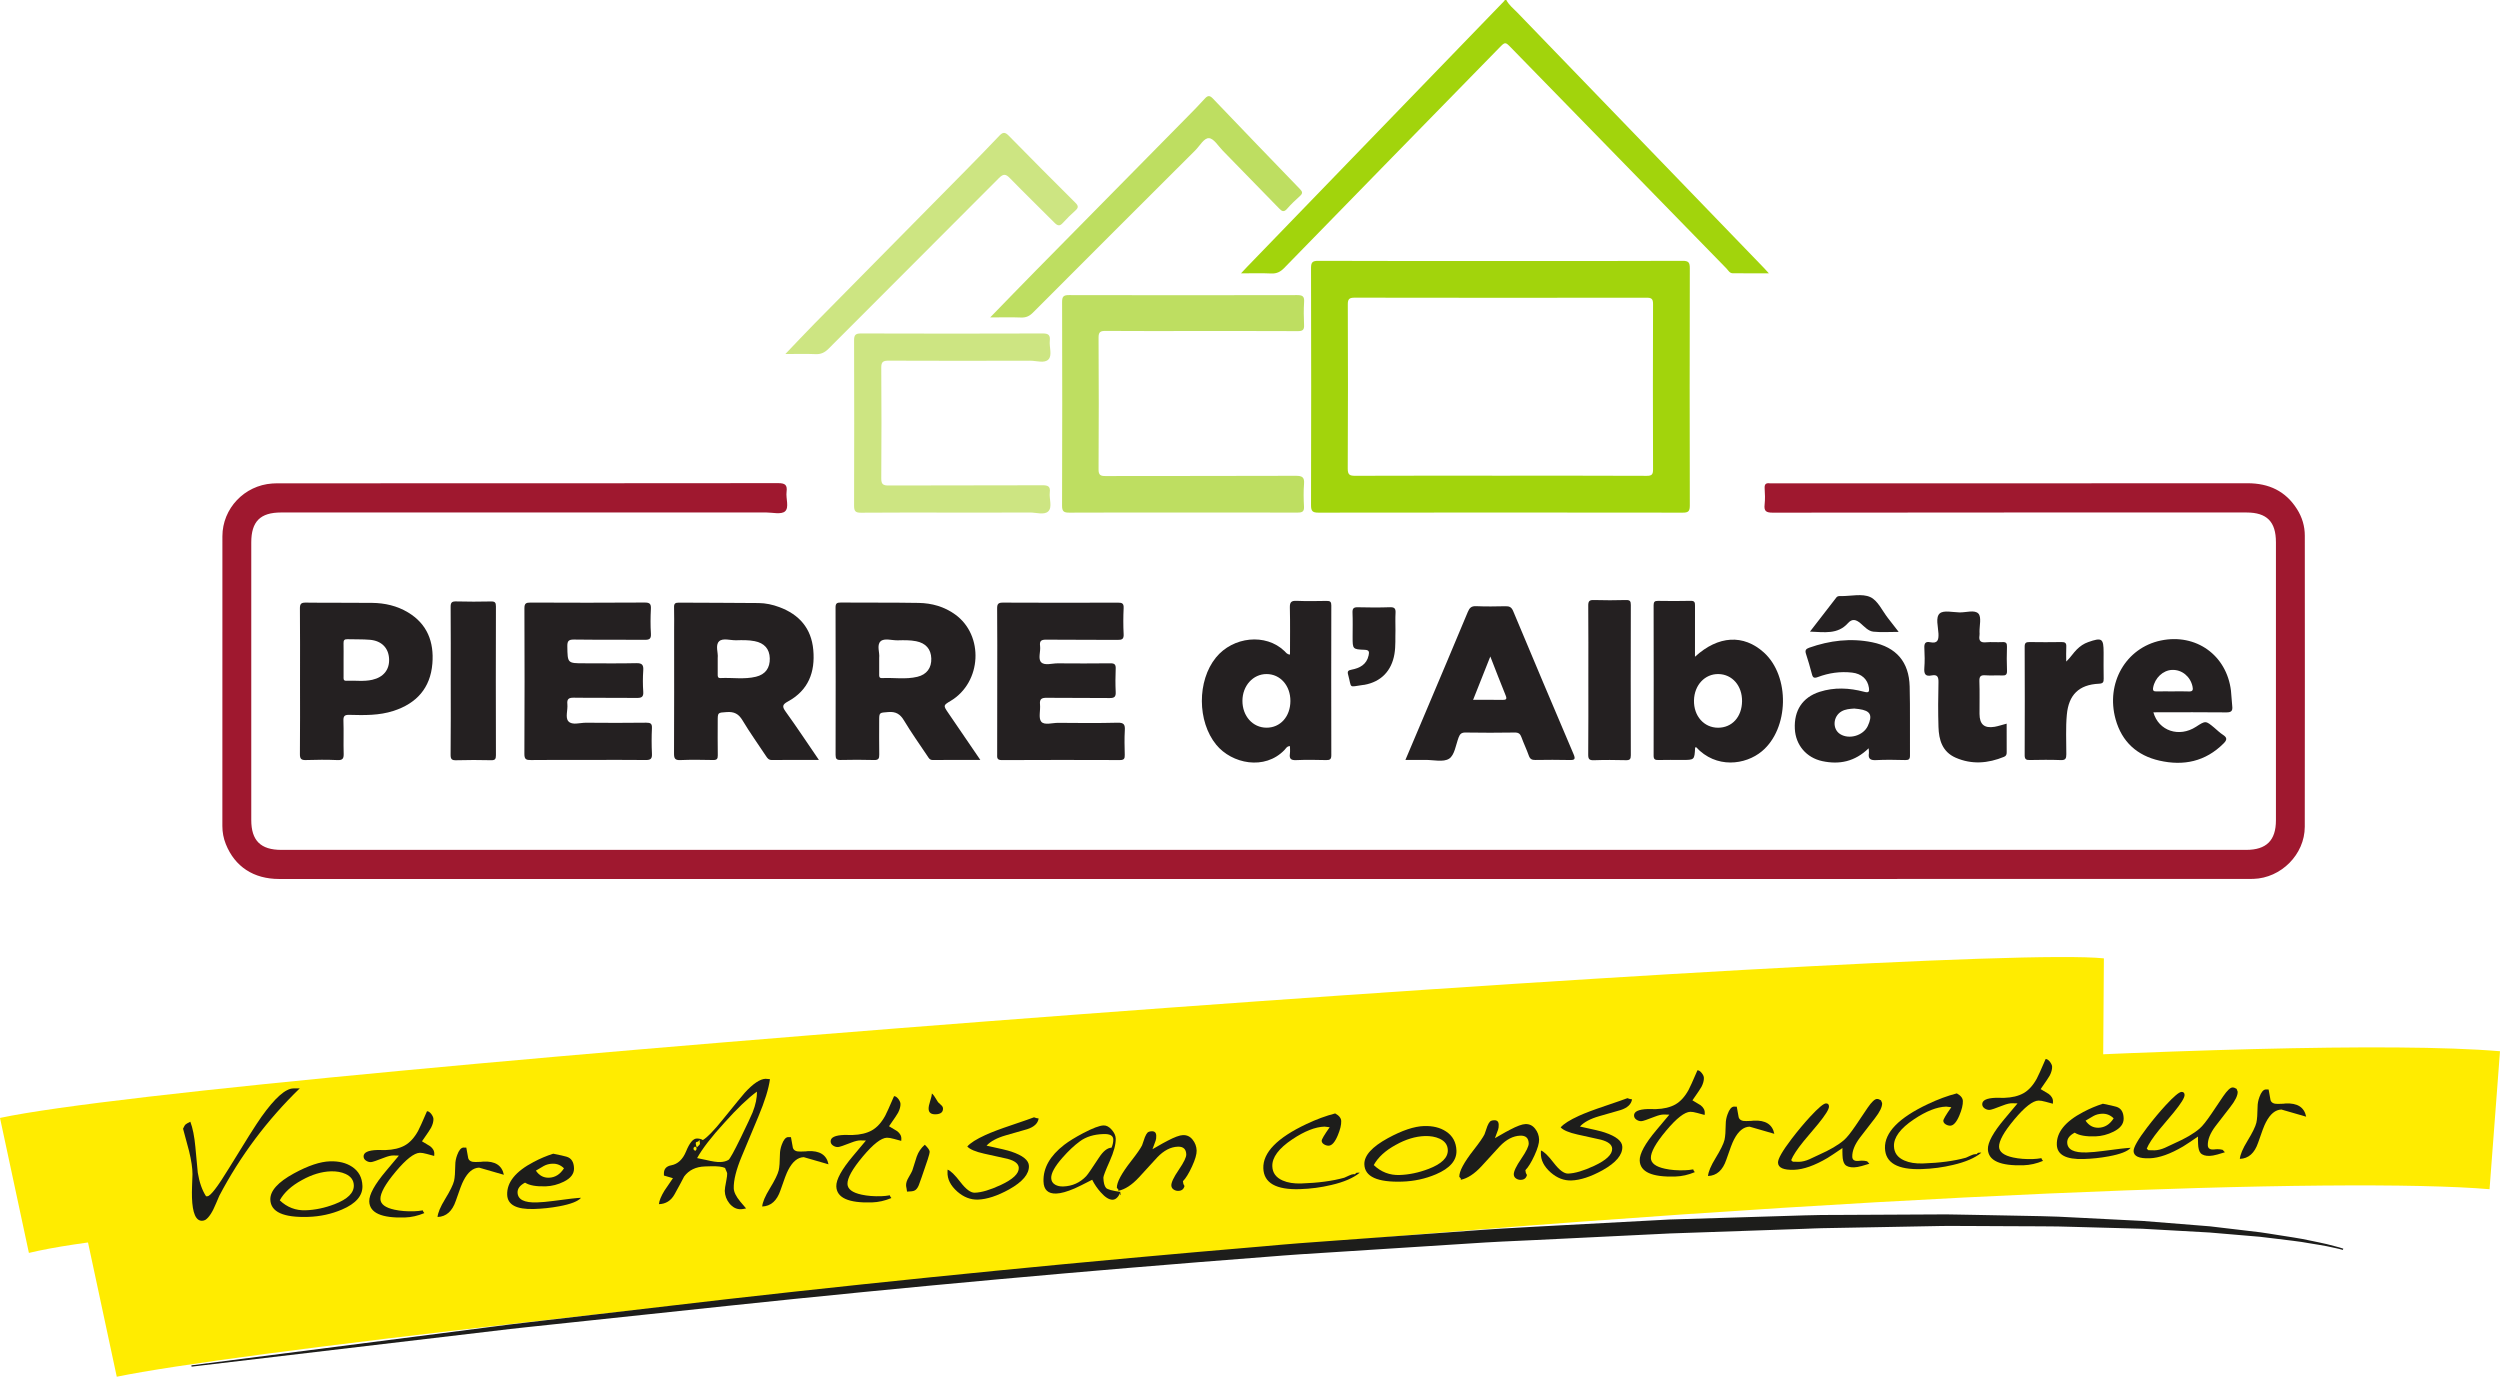
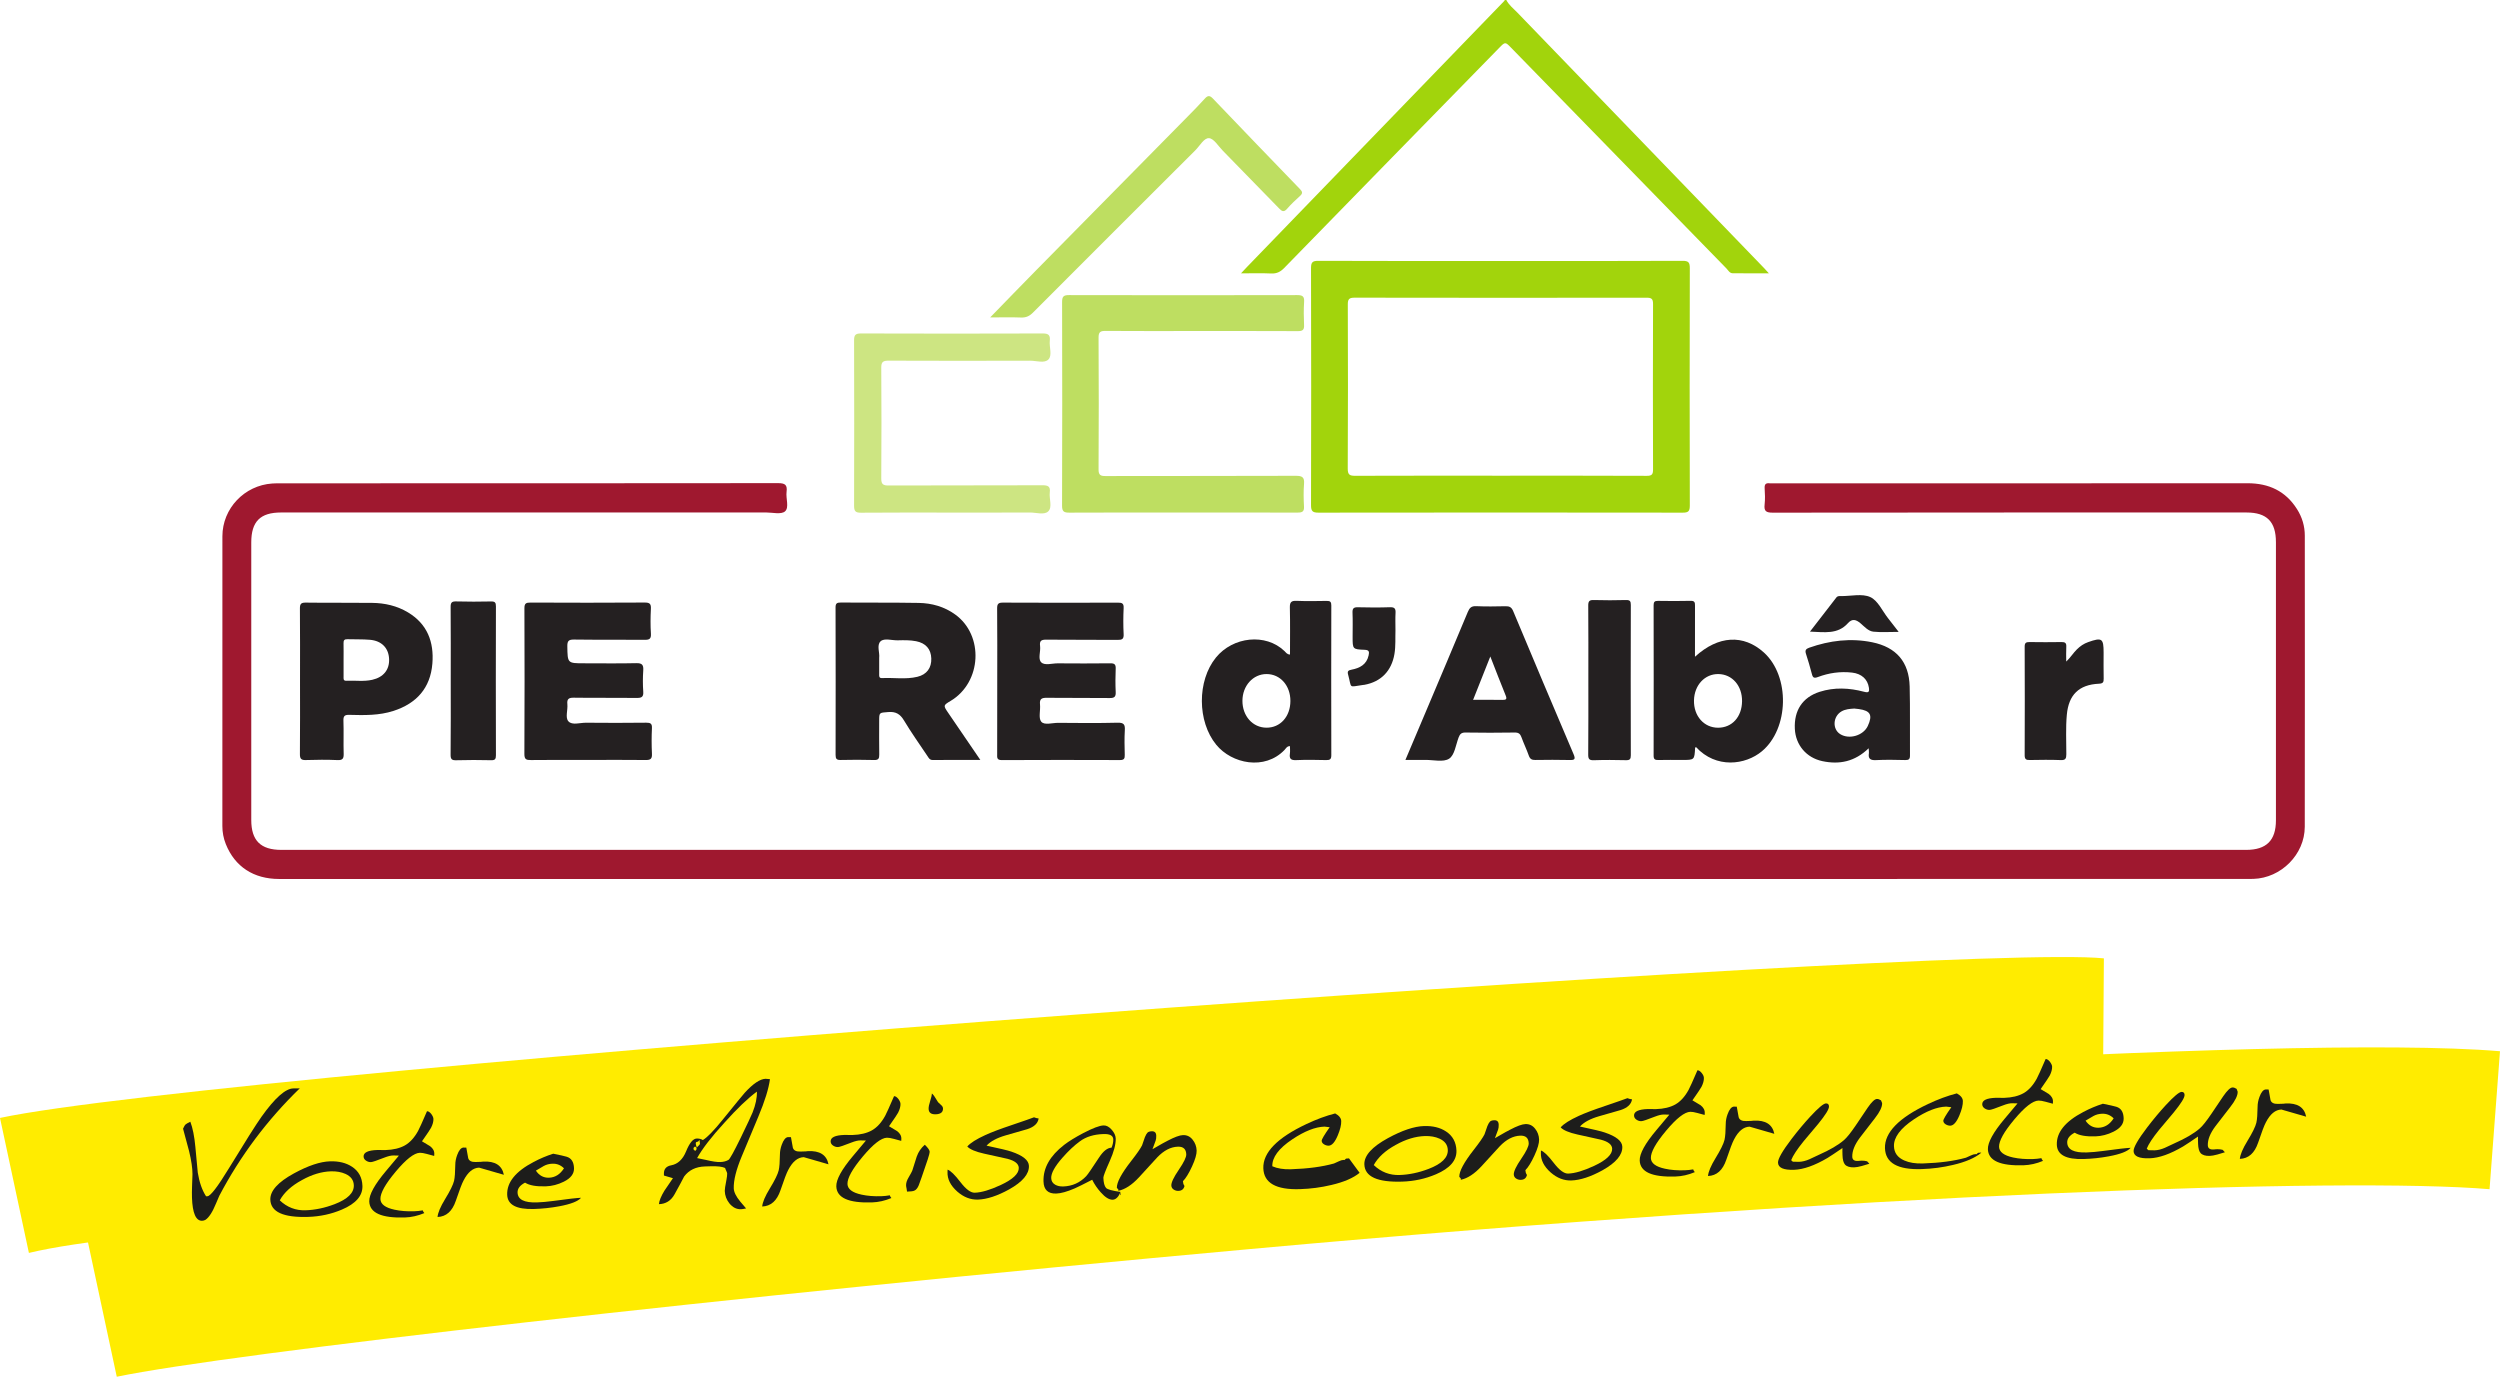
<svg xmlns="http://www.w3.org/2000/svg" version="1.1" x="0px" y="0px" viewBox="0 0 736.96 405.84" style="overflow:visible;enable-background:new 0 0 736.96 405.84;" xml:space="preserve">
  <style type="text/css">
  .st0{fill:#A2D40C;}
  .st1{fill:#9F182F;}
  .st2{fill:#BEDE61;}
  .st3{fill:#242021;}
  .st4{fill:#CDE582;}
  .st5{fill:#FFEC00;}
  .st6{fill:#1D1D1B;}
</style>
  <defs>
</defs>
  <g>
    <path class="st0" d="M444.04,0c0.77,1.52,2.13,2.54,3.27,3.73c24.24,25.13,48.5,50.24,72.76,75.35c0.36,0.38,0.71,0.77,1.36,1.49     c-3.8,0-7.24,0.02-10.68-0.02c-0.9-0.01-1.3-0.88-1.85-1.44c-21.16-21.67-42.3-43.35-63.44-65.03c-1.75-1.79-1.75-1.79-3.56,0.07     c-21.12,21.61-42.25,43.21-63.34,64.85c-1.12,1.15-2.21,1.69-3.83,1.62c-2.81-0.13-5.62-0.04-8.9-0.04     c0.77-0.82,1.28-1.38,1.81-1.93c25.25-26.11,50.51-52.22,75.76-78.33c0.09-0.09,0.15-0.22,0.22-0.32C443.77,0,443.9,0,444.04,0z" />
    <path class="st1" d="M372.28,259.11c-96.66,0-193.32,0-289.98,0c-7.54,0-13.07-3.62-15.74-10.3c-0.68-1.7-1.01-3.47-1.01-5.3     c0-28.48-0.02-56.95,0.01-85.43c0.01-8.21,6.5-15,14.69-15.55c0.87-0.06,1.75-0.06,2.62-0.06c48.83,0,97.67,0.01,146.5-0.05     c2.07,0,2.76,0.52,2.5,2.55c-0.26,1.98,0.84,4.65-0.47,5.78c-1.13,0.98-3.71,0.31-5.65,0.31c-47.63,0.01-95.25,0-142.88,0.01     c-6.16,0-8.8,2.66-8.8,8.84c0,27.27,0,54.54,0,81.8c0,6.08,2.76,8.82,8.88,8.82c193.05,0,386.11,0,579.16,0     c5.99,0,8.79-2.78,8.8-8.7c0-27.33,0-54.67,0-82c0-6.06-2.68-8.76-8.68-8.76c-46.55,0-93.1-0.01-139.65,0.05     c-1.93,0-2.63-0.42-2.4-2.39c0.18-1.59,0.11-3.22,0.01-4.83c-0.07-1.18,0.39-1.58,1.5-1.43c0.26,0.04,0.54,0,0.81,0     c46.68,0,93.37,0.02,140.05-0.02c6.26,0,11.21,2.29,14.58,7.64c1.5,2.37,2.29,4.99,2.29,7.81c0.01,28.61,0.04,57.22-0.01,85.83     c-0.02,8.15-6.98,15.1-15.14,15.35c-1.07,0.03-2.15,0.02-3.22,0.02C564.8,259.11,468.54,259.11,372.28,259.11z" />
    <path class="st0" d="M442.37,76.94c17.86,0,35.72,0.03,53.58-0.05c1.81-0.01,2.19,0.47,2.18,2.22c-0.06,23.3-0.06,46.59,0,69.89     c0,1.64-0.37,2.13-2.08,2.12c-35.79-0.05-71.58-0.05-107.37,0c-1.8,0-2.21-0.46-2.21-2.23c0.06-23.3,0.06-46.59,0-69.89     c0-1.68,0.44-2.11,2.11-2.11C406.52,76.96,424.44,76.94,442.37,76.94z M442.29,140.23c14.37,0,28.75-0.03,43.12,0.04     c1.53,0.01,1.89-0.41,1.88-1.91c-0.05-16.25-0.06-32.5,0-48.75c0.01-1.58-0.51-1.85-1.95-1.85c-28.68,0.04-57.36,0.04-86.04-0.01     c-1.61,0-2,0.45-1.99,2.02c0.06,16.12,0.07,32.23-0.02,48.35c-0.01,1.89,0.61,2.15,2.27,2.14     C413.81,140.2,428.05,140.23,442.29,140.23z" />
    <path class="st2" d="M348.73,151.09c-11.15,0-22.3-0.03-33.45,0.03c-1.58,0.01-2.21-0.26-2.2-2.05     c0.07-20.02,0.06-40.03,0.01-60.05c0-1.57,0.4-2.04,2.01-2.03c22.44,0.05,44.87,0.05,67.31,0c1.57,0,2.12,0.38,2.02,2     c-0.14,2.27-0.12,4.57-0.01,6.85c0.07,1.46-0.49,1.78-1.85,1.77c-10.41-0.05-20.82-0.03-31.24-0.03c-8.46,0-16.93,0.03-25.39-0.03     c-1.48-0.01-2.11,0.24-2.1,1.95c0.08,12.96,0.08,25.93,0,38.89c-0.01,1.71,0.64,1.95,2.1,1.94c18.67-0.04,37.35,0,56.02-0.07     c1.91-0.01,2.62,0.41,2.45,2.41c-0.18,2.2-0.13,4.43-0.01,6.64c0.08,1.45-0.45,1.79-1.83,1.79     C371.3,151.07,360.02,151.09,348.73,151.09z" />
-     <path class="st3" d="M241.4,224.02c-4.89,0-9.38-0.03-13.86,0.02c-0.91,0.01-1.28-0.47-1.7-1.11c-2.32-3.53-4.8-6.96-6.96-10.58     c-1.15-1.93-2.48-2.6-4.66-2.44c-2.64,0.19-2.65,0.05-2.65,2.69c0,3.36-0.04,6.72,0.02,10.07c0.02,1.05-0.3,1.39-1.37,1.37     c-3.22-0.06-6.45-0.12-9.67,0.02c-1.58,0.07-1.86-0.49-1.86-1.93c0.06-12.02,0.03-24.04,0.03-36.06c0-2.35,0.05-4.7-0.02-7.05     c-0.03-1.05,0.31-1.38,1.37-1.37c7.86,0.06,15.72,0.03,23.57,0.12c2.08,0.02,4.14,0.47,6.09,1.2c5.85,2.18,9.43,6.21,10.01,12.6     c0.6,6.6-1.46,11.94-7.48,15.22c-1.64,0.89-1.75,1.49-0.67,2.98C234.88,214.33,237.99,219.03,241.4,224.02z M211.57,193.94     c0,1.79,0,3.26,0,4.74c0,0.62-0.08,1.25,0.87,1.2c3.47-0.17,6.98,0.45,10.41-0.39c2.79-0.68,4.14-2.59,4.07-5.42     c-0.07-2.78-1.61-4.52-4.48-5.07c-1.79-0.35-3.6-0.31-5.41-0.26c-1.73,0.05-3.97-0.74-5.05,0.31     C210.78,190.2,211.77,192.48,211.57,193.94z" />
    <path class="st3" d="M288.99,224.02c-4.92,0-9.47-0.03-14.01,0.02c-0.97,0.01-1.23-0.65-1.63-1.24c-2.31-3.46-4.73-6.85-6.86-10.41     c-1.13-1.89-2.41-2.67-4.63-2.49c-2.68,0.22-2.69,0.05-2.69,2.65c0,3.29-0.04,6.58,0.02,9.87c0.02,1.17-0.22,1.66-1.53,1.62     c-3.29-0.1-6.58-0.08-9.87-0.01c-1.17,0.03-1.47-0.36-1.47-1.48c0.03-14.5,0.03-29-0.01-43.51c0-1.21,0.44-1.42,1.52-1.42     c7.65,0.06,15.31-0.02,22.96,0.11c3.88,0.06,7.57,1.09,10.77,3.4c8.55,6.16,7.84,19.98-1.29,25.46c-2.25,1.35-2.25,1.35-0.73,3.58     C282.62,214.69,285.68,219.17,288.99,224.02z M259.17,193.92c0,1.79,0,3.26,0,4.74c0,0.6-0.12,1.27,0.85,1.23     c3.47-0.17,6.98,0.45,10.41-0.38c2.78-0.67,4.19-2.64,4.1-5.4c-0.09-2.78-1.62-4.52-4.48-5.09c-1.79-0.35-3.6-0.31-5.41-0.26     c-1.73,0.04-3.97-0.73-5.06,0.29C258.37,190.17,259.38,192.46,259.17,193.92z" />
    <path class="st3" d="M173.24,224.02c-5.57,0-11.15-0.04-16.72,0.03c-1.4,0.02-1.95-0.19-1.94-1.81c0.07-14.3,0.07-28.6,0.01-42.9     c-0.01-1.49,0.48-1.71,1.81-1.71c11.21,0.05,22.43,0.07,33.64-0.01c1.57-0.01,1.91,0.46,1.83,1.91c-0.12,2.41-0.15,4.84,0.01,7.25     c0.1,1.59-0.48,1.85-1.92,1.83c-6.92-0.07-13.83,0.02-20.75-0.08c-1.63-0.02-1.99,0.46-1.97,2.01c0.08,4.99,0.02,4.99,5.01,4.99     c5.1,0,10.21,0.08,15.31-0.04c1.74-0.04,2.17,0.53,2.06,2.15c-0.14,2.07-0.15,4.17,0,6.24c0.11,1.59-0.49,1.88-1.94,1.86     c-6.18-0.07-12.36,0.02-18.53-0.07c-1.51-0.02-2.06,0.39-1.9,1.91c0.18,1.72-0.7,3.97,0.32,5.07c1.12,1.21,3.42,0.38,5.19,0.4     c5.91,0.06,11.82,0.06,17.73-0.01c1.27-0.01,1.76,0.26,1.69,1.63c-0.12,2.48-0.12,4.97,0,7.45c0.07,1.46-0.26,1.95-1.84,1.92     C184.65,223.96,178.94,224.02,173.24,224.02z" />
    <path class="st3" d="M293.97,200.74c0-7.11,0.04-14.23-0.03-21.34c-0.02-1.42,0.37-1.77,1.77-1.76     c11.28,0.06,22.55,0.05,33.83,0.01c1.25-0.01,1.76,0.23,1.69,1.62c-0.12,2.54-0.13,5.1,0,7.65c0.08,1.5-0.48,1.72-1.82,1.71     c-6.98-0.07-13.96,0.01-20.94-0.07c-1.47-0.02-2.08,0.3-1.87,1.85c0.22,1.64-0.7,3.81,0.35,4.84c1.04,1.01,3.19,0.28,4.85,0.29     c5.17,0.04,10.34,0.05,15.51-0.01c1.25-0.02,1.63,0.36,1.58,1.59c-0.09,2.28-0.11,4.57,0,6.84c0.07,1.39-0.33,1.83-1.77,1.81     c-6.17-0.08-12.35,0.01-18.53-0.07c-1.53-0.02-2.18,0.32-2.01,1.97c0.18,1.72-0.51,3.98,0.35,5.05c0.92,1.14,3.27,0.35,4.99,0.36     c5.84,0.05,11.68,0.11,17.52-0.04c1.88-0.05,2.24,0.56,2.14,2.24c-0.14,2.41-0.08,4.83-0.02,7.25c0.03,1.08-0.2,1.52-1.41,1.52     c-11.61-0.04-23.23-0.05-34.84,0.01c-1.51,0.01-1.37-0.81-1.36-1.77C293.97,215.11,293.97,207.92,293.97,200.74z" />
    <path class="st4" d="M280.39,151.1c-8.87,0-17.73-0.04-26.6,0.04c-1.61,0.01-2.02-0.46-2.02-2.04c0.05-16.25,0.05-32.51,0-48.76     c-0.01-1.57,0.4-2.04,2.01-2.04c17.87,0.06,35.74,0.06,53.61,0c1.74-0.01,2.24,0.54,2.07,2.17c-0.19,1.86,0.76,4.23-0.37,5.46     c-1.16,1.26-3.56,0.4-5.41,0.4c-13.91,0.04-27.81,0.05-41.72-0.01c-1.61-0.01-2.2,0.33-2.18,2.08c0.08,10.88,0.08,21.76,0,32.64     c-0.01,1.75,0.57,2.08,2.18,2.08c15.11-0.06,30.23-0.01,45.34-0.07c1.61-0.01,2.38,0.33,2.16,2.08c-0.24,1.91,0.82,4.37-0.45,5.61     c-1.17,1.15-3.59,0.33-5.45,0.34C295.85,151.12,288.12,151.1,280.39,151.1z" />
    <path class="st3" d="M88.44,200.75c0-7.11,0.04-14.23-0.03-21.34c-0.01-1.41,0.34-1.79,1.76-1.77c6.51,0.09,13.02,0,19.53,0.08     c3.74,0.04,7.33,0.86,10.57,2.8c5.71,3.43,7.7,8.74,7.19,15.08c-0.58,7.23-4.67,11.76-11.46,13.96c-4.22,1.37-8.6,1.29-12.96,1.17     c-1.36-0.04-1.86,0.25-1.8,1.73c0.12,3.22-0.03,6.44,0.07,9.66c0.04,1.43-0.24,2.02-1.84,1.94c-3.08-0.14-6.18-0.11-9.26-0.01     c-1.39,0.05-1.81-0.33-1.8-1.76C88.48,215.11,88.44,207.93,88.44,200.75z M101.28,194.44c0,1.68,0,3.36,0,5.03     c0,0.59-0.13,1.26,0.84,1.21c2.54-0.13,5.11,0.29,7.63-0.29c3.3-0.75,5.08-2.97,4.95-6.12c-0.13-3.22-2.17-5.37-5.64-5.67     c-2.2-0.19-4.43-0.09-6.64-0.17c-0.89-0.03-1.18,0.31-1.15,1.17C101.31,191.22,101.28,192.83,101.28,194.44z" />
    <path class="st3" d="M380.27,192.95c0-4.64,0.07-9.25-0.04-13.85c-0.04-1.61,0.43-2.05,2-1.98c2.95,0.12,5.91,0.07,8.86,0.02     c1.04-0.02,1.37,0.28,1.36,1.35c-0.03,14.71-0.04,29.42,0,44.13c0,1.18-0.37,1.46-1.49,1.44c-2.95-0.07-5.91-0.12-8.86,0.01     c-1.53,0.07-2.08-0.38-1.86-1.89c0.1-0.71,0.02-1.46,0.02-2.23c-0.87-0.03-1.19,0.68-1.6,1.11c-5.83,6.11-15.55,4.09-20.14-1.53     c-5.6-6.85-5.65-18.84-0.09-25.69c5.02-6.18,14.69-7.25,20.24-1.89C379.07,192.33,379.38,192.92,380.27,192.95z M380.39,206.65     c0.02-4.54-2.98-7.94-7.01-7.95c-4-0.01-7.12,3.44-7.13,7.89c-0.01,4.49,3.03,7.9,7.07,7.92     C377.41,214.54,380.37,211.25,380.39,206.65z" />
    <path class="st3" d="M414.29,224.02c2.07-4.9,4-9.44,5.92-13.99c4.17-9.87,8.35-19.73,12.47-29.62c0.51-1.22,1.05-1.78,2.46-1.72     c2.88,0.13,5.78,0.08,8.66,0.02c1.14-0.03,1.77,0.27,2.25,1.41c5.89,14.08,11.82,28.15,17.81,42.19c0.65,1.53,0.31,1.77-1.19,1.73     c-3.36-0.08-6.72-0.06-10.07-0.01c-1.01,0.02-1.57-0.25-1.93-1.27c-0.64-1.83-1.5-3.58-2.16-5.41c-0.37-1.02-0.84-1.43-2.01-1.41     c-4.83,0.08-9.67,0.08-14.51,0c-1.18-0.02-1.63,0.45-2.01,1.44c-0.83,2.19-1.18,5.23-2.8,6.27c-1.72,1.11-4.67,0.33-7.08,0.36     C418.3,224.04,416.49,224.02,414.29,224.02z M439.32,193.52c-1.77,4.46-3.38,8.52-5.07,12.78c3.05,0,5.84-0.04,8.64,0.02     c1.14,0.02,1.4-0.24,0.94-1.35C442.34,201.33,440.94,197.65,439.32,193.52z" />
    <path class="st3" d="M499.65,193.6c6.88-6.3,14.32-6.67,20.32-1.25c7.75,7.02,7.42,22.44-0.6,29.12     c-4.84,4.03-13.49,5.2-19.42-1.25c-0.09,0.08-0.25,0.15-0.26,0.23c-0.19,3.57-0.19,3.57-3.78,3.57c-2.35,0-4.7-0.04-7.05,0.02     c-1.01,0.03-1.41-0.22-1.4-1.32c0.03-14.78,0.03-29.55,0-44.33c0-0.97,0.32-1.27,1.27-1.26c3.22,0.05,6.45,0.07,9.67-0.01     c1.21-0.03,1.26,0.54,1.26,1.46C499.63,183.48,499.65,188.37,499.65,193.6z M513.53,206.7c0.05-4.54-2.88-7.92-6.94-8     c-4.02-0.08-7.14,3.26-7.23,7.76c-0.1,4.6,2.94,8.06,7.1,8.06C510.59,214.52,513.48,211.33,513.53,206.7z" />
    <path class="st2" d="M291.89,93.57c4.75-4.88,9.08-9.37,13.46-13.81c14.88-15.11,29.79-30.21,44.67-45.32     c1.74-1.77,3.49-3.53,5.15-5.38c0.9-1,1.49-0.94,2.4,0.02c8.53,8.93,17.1,17.82,25.68,26.7c0.72,0.75,0.8,1.23,0.01,1.95     c-1.34,1.22-2.67,2.46-3.86,3.83c-0.98,1.13-1.56,0.69-2.37-0.15c-5.51-5.69-11.04-11.36-16.59-17.01     c-1.31-1.34-2.61-3.56-4.04-3.67c-1.47-0.11-2.72,2.27-4.04,3.58c-15.97,15.93-31.93,31.87-47.86,47.84     c-1.03,1.04-2.05,1.51-3.52,1.45C298.12,93.49,295.25,93.57,291.89,93.57z" />
-     <path class="st4" d="M231.51,104.36c3.12-3.26,5.87-6.2,8.69-9.06c14.89-15.1,29.8-30.18,44.69-45.28c3.25-3.3,6.48-6.61,9.66-9.97     c0.97-1.03,1.63-1.25,2.75-0.11c6.53,6.66,13.12,13.27,19.73,19.85c0.88,0.87,0.92,1.43-0.01,2.26c-1.3,1.16-2.55,2.39-3.72,3.68     c-0.93,1.04-1.58,0.81-2.46-0.08c-4.35-4.38-8.79-8.67-13.1-13.1c-1.24-1.28-1.93-1.4-3.28-0.05c-16.71,16.8-33.5,33.52-50.22,50.3     c-1.14,1.14-2.25,1.67-3.87,1.59C237.59,104.27,234.78,104.36,231.51,104.36z" />
    <path class="st3" d="M550.85,220.58c-4.08,3.96-8.64,4.86-13.66,3.79c-4.73-1.01-7.87-4.78-8.1-9.51c-0.27-5.44,2.26-9.3,7.3-10.92     c4.35-1.39,8.75-1.17,13.1-0.02c1.3,0.34,1.63,0.13,1.43-1.21c-0.37-2.46-2.13-4.12-4.96-4.44c-3.46-0.39-6.84,0.09-10.08,1.31     c-1.13,0.43-1.5,0.2-1.77-0.91c-0.51-2.01-1.12-4-1.75-5.97c-0.31-0.98-0.03-1.41,0.94-1.76c6.07-2.14,12.26-2.9,18.6-1.61     c7.12,1.46,10.85,5.8,11.04,13.03c0.17,6.78,0.03,13.56,0.09,20.34c0.01,1.07-0.33,1.37-1.37,1.35c-2.89-0.07-5.78-0.13-8.66,0.02     c-1.67,0.08-2.35-0.41-2.07-2.09C550.96,221.66,550.89,221.33,550.85,220.58z M546.6,208.87c-1.33,0.09-2.61,0.18-3.74,0.83     c-2.57,1.48-2.77,5.24-0.38,6.72c2.66,1.65,6.81,0.41,8.12-2.42c1.48-3.2,0.8-4.5-2.64-4.98     C547.49,208.96,547.02,208.91,546.6,208.87z" />
-     <path class="st3" d="M634.78,209.98c1.55,5.52,7.61,7.48,12.56,4.27c2.85-1.85,2.85-1.85,5.43,0.3c0.82,0.69,1.59,1.46,2.49,2.04     c1.27,0.82,1.32,1.46,0.21,2.57c-5.35,5.35-11.8,6.68-18.91,5.06c-6.59-1.5-11.05-5.53-12.91-12.16     c-2.98-10.68,3.01-21.09,13.34-23.25c10.34-2.15,19.39,4.31,20.66,14.78c0.18,1.53,0.2,3.07,0.38,4.6     c0.17,1.39-0.32,1.83-1.75,1.81c-6.65-0.08-13.29-0.03-19.94-0.03C635.86,209.98,635.39,209.98,634.78,209.98z M640.4,203.81     c1.61,0,3.22-0.06,4.82,0.02c1.21,0.06,1.31-0.49,1.1-1.46c-0.64-2.96-3.13-5-6.02-4.89c-2.69,0.1-5.08,2.38-5.59,5.22     c-0.18,0.99,0.24,1.14,1.07,1.12C637.31,203.78,638.86,203.81,640.4,203.81z" />
-     <path class="st3" d="M591.53,213.32c0,2.84-0.01,5.6,0.01,8.35c0.01,0.66-0.09,1.15-0.78,1.43c-4.72,1.93-9.48,2.34-14.25,0.26     c-3.95-1.73-4.97-5.24-5.08-9.09c-0.13-4.36-0.11-8.73,0-13.09c0.04-1.62-0.3-2.43-2.04-2.07c-1.86,0.38-2.25-0.49-2.13-2.18     c0.15-1.94,0.12-3.9,0.01-5.84c-0.08-1.36,0.25-2.08,1.72-1.77c2.18,0.45,2.52-0.63,2.44-2.53c-0.09-2.04-0.93-4.8,0.37-5.96     c1.13-1.01,3.83-0.34,5.83-0.3c1.92,0.05,4.48-0.85,5.58,0.36c0.95,1.05,0.28,3.56,0.32,5.43c0.01,0.34,0.05,0.68-0.01,1.01     c-0.24,1.55,0.3,2.17,1.94,2.01c1.6-0.15,3.22,0.03,4.83-0.06c1.1-0.06,1.36,0.35,1.33,1.38c-0.07,2.35-0.09,4.7,0.01,7.05     c0.05,1.2-0.4,1.46-1.49,1.41c-1.61-0.08-3.23,0.07-4.83-0.05c-1.35-0.1-1.87,0.23-1.82,1.72c0.12,3.22,0.02,6.45,0.04,9.67     c0.02,3.1,1.41,4.29,4.45,3.79C589.1,214.05,590.18,213.67,591.53,213.32z" />
    <path class="st3" d="M132.87,200.7c0-7.25,0.03-14.5-0.03-21.75c-0.01-1.3,0.31-1.7,1.64-1.66c3.42,0.1,6.85,0.08,10.27,0.01     c1.14-0.02,1.45,0.31,1.44,1.45c-0.04,14.63-0.04,29.27,0,43.9c0,1.13-0.28,1.48-1.44,1.45c-3.42-0.08-6.85-0.09-10.27,0.01     c-1.32,0.04-1.66-0.34-1.65-1.65C132.91,215.2,132.87,207.95,132.87,200.7z" />
    <path class="st3" d="M468.22,200.28c0-7.25,0.03-14.5-0.03-21.75c-0.01-1.32,0.34-1.69,1.65-1.65c3.15,0.1,6.31,0.08,9.47,0     c1.16-0.03,1.44,0.33,1.43,1.46c-0.04,14.77-0.04,29.54,0,44.31c0,1.14-0.31,1.47-1.45,1.44c-3.15-0.08-6.31-0.1-9.47,0.01     c-1.34,0.04-1.65-0.37-1.64-1.66C468.25,215.05,468.22,207.67,468.22,200.28z" />
    <path class="st3" d="M609.09,195.02c1.26-1.19,2.04-2.5,3.13-3.58c0.97-0.96,2.05-1.71,3.35-2.16c4.05-1.43,4.54-1.1,4.54,3.09     c0,2.55-0.04,5.11,0.02,7.66c0.03,1.08-0.21,1.47-1.41,1.52c-5.88,0.28-8.91,3.26-9.45,9.12c-0.36,3.89-0.14,7.79-0.15,11.68     c0,1.25-0.25,1.77-1.65,1.71c-3.02-0.12-6.04-0.07-9.07-0.02c-1.04,0.02-1.56-0.13-1.56-1.39c0.05-10.68,0.04-21.36,0-32.04     c0-1.1,0.4-1.35,1.41-1.34c3.16,0.05,6.31,0.05,9.47,0c1.04-0.02,1.45,0.29,1.39,1.36C609.03,192.1,609.09,193.56,609.09,195.02z" />
    <path class="st3" d="M411.36,185.89c-0.08,2.08,0.1,4.49-0.3,6.9c-0.84,4.97-3.94,8.21-8.9,9.09c-0.13,0.02-0.27,0.02-0.4,0.04     c-4.38,0.6-3.21,1.14-4.37-3.1c-0.26-0.96,0.07-1.23,1.02-1.41c2.42-0.46,4.45-1.5,5.04-4.22c0.23-1.05,0.15-1.59-1.16-1.64     c-3.56-0.14-3.56-0.2-3.56-3.73c0-2.42,0.07-4.83-0.03-7.25c-0.05-1.26,0.38-1.59,1.6-1.56c3.15,0.08,6.31,0.1,9.46-0.01     c1.41-0.05,1.7,0.49,1.62,1.74C411.29,182.34,411.36,183.96,411.36,185.89z" />
    <path class="st3" d="M559.7,186.27c-2.78,0-5.13,0.17-7.43-0.06c-1.55-0.15-2.67-1.5-3.82-2.47c-1.34-1.13-2.46-1.44-3.72-0.03     c-3.02,3.37-6.95,2.63-11.18,2.48c2.73-3.53,5.26-6.79,7.77-10.05c0.4-0.52,0.94-0.43,1.46-0.42c2.89,0.01,6.15-0.8,8.55,0.29     c2.23,1.01,3.53,4.06,5.23,6.22C557.52,183.43,558.44,184.65,559.7,186.27z" />
  </g>
  <g>
    <path class="st5" d="M34.42,405.84l-8.52-39.79c39.6-8.39,203.3-26.13,339.3-38.5c88.3-8.03,308.27-23.04,371.76-17.66l-3.08,40.67     c-42.04-3.56-183.47,1.1-365.37,17.64C212.67,382.37,67.72,398.95,34.42,405.84" />
    <path class="st5" d="M8.52,369.34L0,329.55c65.59-14.03,575.53-51.68,620.19-47.04l-0.3,42.84c-23.22-2.82-169.05,3.15-350.95,19.7     C113.11,359.23,37.74,362.35,8.52,369.34" />
  </g>
  <path class="st6" d="M88.36,320.83c-9.62,9.34-17.53,19.9-23.72,31.68c-0.12,0.22-0.43,0.95-0.94,2.2   c-1.05,2.58-2.11,4.21-3.16,4.89c-0.3,0.16-0.62,0.25-0.96,0.26c-1.84,0.06-2.84-2.23-2.99-6.86c-0.03-0.98-0.02-2.13,0.03-3.46   l0.12-3.41c0-1.78-0.33-4.04-1-6.79c-0.59-2.19-1.19-4.4-1.78-6.62c0.29-0.65,0.54-1.08,0.77-1.27c0.22-0.19,0.68-0.45,1.38-0.78   c0.71,1.88,1.2,4.36,1.48,7.42l0.71,7.58c0.46,2.84,1.27,5.17,2.44,6.97l0.41-0.01c0.89-0.03,3-2.77,6.32-8.22   c4.84-7.93,8.04-12.99,9.6-15.19c3.97-5.57,7.1-8.35,9.41-8.37L88.36,320.83z" />
  <path class="st6" d="M106.84,349.59c0.09,2.88-1.92,5.21-6.04,6.97c-3.12,1.33-6.43,2.05-9.93,2.16   c-7.34,0.24-11.06-1.46-11.18-5.08c-0.08-2.58,2.23-5.16,6.94-7.73c4.2-2.29,7.75-3.48,10.67-3.57c2.58-0.08,4.73,0.45,6.46,1.59   C105.73,345.22,106.76,347.1,106.84,349.59 M104.3,349.4c-0.05-1.5-0.85-2.61-2.41-3.33c-1.25-0.57-2.7-0.83-4.36-0.78   c-2.76,0.09-5.61,0.95-8.53,2.58c-3.08,1.67-5.26,3.66-6.53,5.97c2.15,2.05,4.69,3.03,7.61,2.93c2.79-0.09,5.65-0.69,8.56-1.8   C102.48,353.49,104.37,351.64,104.3,349.4" />
  <path class="st6" d="M127.77,329.84c0.02,0.77-0.21,1.64-0.7,2.6c-0.2,0.41-1.1,1.74-2.68,4c0.78,0.5,1.58,0.98,2.4,1.44   c0.88,0.68,1.29,1.46,1.23,2.36l-0.03,0.51c-0.03,0-0.74-0.19-2.14-0.58c-0.9-0.25-1.59-0.36-2.08-0.35   c-1.69,0.05-4.06,1.9-7.12,5.55c-3.06,3.65-4.56,6.34-4.51,8.09c0.05,1.5,1.43,2.55,4.16,3.14c1.73,0.38,3.67,0.53,5.82,0.46   c0.83-0.03,1.67-0.12,2.53-0.27c-0.03,0.16,0.12,0.43,0.44,0.81c-1.91,0.8-3.82,1.23-5.72,1.29c-6.91,0.22-10.41-1.35-10.52-4.73   c-0.06-1.99,1.57-4.98,4.92-8.96l3.82-4.55l-1.61-0.04c-0.68-0.01-1.58,0.2-2.7,0.64c-2.21,0.87-3.52,1.31-3.92,1.32   c-0.52,0.02-1.01-0.13-1.47-0.44c-0.46-0.31-0.69-0.71-0.71-1.2c-0.04-1.2,1.31-1.84,4.04-1.93c0.28-0.01,0.68-0.01,1.2,0.01   c0.52,0.01,0.92,0.02,1.2,0.01c2.33-0.07,4.25-0.54,5.74-1.38c1.49-0.85,2.79-2.27,3.89-4.27c0.38-0.69,1.25-2.62,2.62-5.8   c0.4-0.01,0.81,0.25,1.25,0.79C127.53,328.92,127.75,329.41,127.77,329.84" />
  <path class="st6" d="M148.53,346.31l-7.3-2.11c-1.78,0.06-3.31,1.32-4.58,3.79c-0.46,0.84-1.22,2.83-2.27,5.95   c-1.05,3.12-2.85,4.72-5.4,4.81c0.11-1.26,0.85-3.02,2.23-5.28c1.49-2.44,2.37-4.24,2.64-5.38c0.22-0.96,0.33-2.53,0.36-4.71   c0-0.92,0.18-1.88,0.55-2.88c0.51-1.4,1.11-2.14,1.82-2.22l0.88,0.02l0.56,3.11c0.24,0.79,0.97,1.17,2.2,1.13l1.56-0.05   c0.28-0.04,0.49-0.06,0.64-0.07C145.94,342.23,147.98,343.53,148.53,346.31" />
  <path class="st6" d="M171.28,353.09c-0.89,1.04-3.04,1.88-6.46,2.51c-2.41,0.45-4.88,0.71-7.39,0.79c-5.19,0.17-7.83-1.24-7.92-4.21   c-0.12-3.65,2.48-6.87,7.8-9.65c1.84-0.98,3.77-1.8,5.77-2.44c1.98,0.4,3.29,0.69,3.95,0.89c1.4,0.42,2.12,1.54,2.18,3.39   c0.05,1.63-0.95,2.95-3.01,3.97c-1.72,0.85-3.49,1.31-5.3,1.37c-2.82,0.09-4.86-0.27-6.12-1.09c-1.51,0.79-2.25,1.76-2.21,2.93   c0.07,2.06,1.97,3.02,5.72,2.9c1.38-0.04,2.99-0.19,4.82-0.43C167.42,353.43,170.14,353.12,171.28,353.09 M166.25,344.4   c-0.95-0.95-2.09-1.41-3.41-1.36c-0.95,0.03-1.8,0.26-2.56,0.68c-0.03,0.03-0.8,0.49-2.31,1.36c0.97,1.44,2.25,2.14,3.85,2.09   C163.64,347.11,165.11,346.19,166.25,344.4" />
  <path class="st6" d="M226.97,318.12c-0.37,2.81-1.51,6.48-3.42,11.03l-4.88,11.68c-1.65,3.95-2.44,7.11-2.37,9.48   c0.04,1.1,0.68,2.4,1.92,3.9l1.72,2.02l-0.96,0.17c-0.12,0.03-0.31,0.06-0.55,0.06c-1.32,0.04-2.46-0.54-3.42-1.73   c-0.86-1.08-1.32-2.31-1.36-3.69c-0.01-0.43,0.15-1.51,0.49-3.24c0.16-0.8,0.23-1.44,0.22-1.9c0-0.12-0.1-0.4-0.3-0.82   c-0.2-0.42-0.3-0.68-0.3-0.77c-0.81-0.4-2.23-0.57-4.26-0.51l-1.7,0.05c-2.67,0.09-4.71,1.07-6.12,2.96   c-0.67,1.31-1.61,3.06-2.83,5.25c-1.04,1.88-2.58,2.85-4.61,2.91c0.09-1.02,0.63-2.34,1.62-3.97c0.26-0.41,1.1-1.63,2.51-3.68   l-2.65-0.79l-0.01-0.46c-0.05-1.44,0.68-2.3,2.18-2.56c1.92-0.37,3.37-1.72,4.34-4.06c1.02-2.52,2.07-3.8,3.15-3.83   c0.71-0.02,1.31,0.13,1.81,0.45c1.27-0.75,3.2-2.73,5.8-5.95c3.78-4.67,5.97-7.34,6.56-8c2.46-2.69,4.51-4.06,6.13-4.11   L226.97,318.12z M205.33,338.81l-0.01-0.46l-0.43-0.4l-0.45,0.43l0.01,0.46l0.48,0.45L205.33,338.81z M206.34,337.17l-0.13-1.15   l-0.44,0.52c-0.49,0.02-0.72,0.21-0.67,0.58c0.01,0.28,0.11,0.66,0.31,1.14C206.03,337.68,206.34,337.32,206.34,337.17    M223.12,321.79c-2.67,1.96-5.86,5.01-9.57,9.16c-3.86,4.21-6.54,7.69-8.05,10.44c0.9,0.16,1.73,0.33,2.51,0.52   c1.92,0.46,3.36,0.68,4.31,0.64c0.95-0.03,1.76-0.24,2.42-0.63c0.39-0.23,1.6-2.4,3.61-6.52c1.9-3.93,3.07-6.41,3.49-7.44   C222.76,325.65,223.18,323.6,223.12,321.79" />
  <path class="st6" d="M244.23,343.22l-7.3-2.11c-1.78,0.06-3.31,1.32-4.58,3.79c-0.46,0.84-1.22,2.83-2.27,5.95   c-1.05,3.12-2.85,4.72-5.4,4.81c0.11-1.26,0.85-3.02,2.23-5.28c1.49-2.44,2.37-4.24,2.64-5.38c0.22-0.96,0.33-2.53,0.36-4.71   c0-0.92,0.18-1.88,0.55-2.87c0.51-1.4,1.11-2.14,1.82-2.22l0.88,0.02l0.56,3.11c0.24,0.79,0.97,1.17,2.2,1.13l1.56-0.05   c0.28-0.04,0.49-0.06,0.64-0.07C241.64,339.15,243.68,340.45,244.23,343.22" />
  <path class="st6" d="M265.45,325.4c0.02,0.77-0.21,1.64-0.7,2.6c-0.2,0.41-1.1,1.74-2.68,4c0.78,0.5,1.58,0.98,2.4,1.44   c0.88,0.68,1.29,1.46,1.23,2.36l-0.03,0.51c-0.03,0-0.74-0.19-2.14-0.58c-0.9-0.25-1.59-0.36-2.08-0.35   c-1.69,0.05-4.06,1.9-7.12,5.55c-3.06,3.65-4.56,6.34-4.51,8.09c0.05,1.5,1.43,2.55,4.16,3.14c1.73,0.38,3.67,0.53,5.82,0.46   c0.83-0.03,1.67-0.12,2.53-0.27c-0.03,0.16,0.12,0.43,0.44,0.81c-1.91,0.8-3.82,1.23-5.72,1.29c-6.91,0.22-10.41-1.35-10.52-4.73   c-0.06-1.99,1.57-4.98,4.92-8.96l3.82-4.55l-1.61-0.04c-0.68-0.01-1.58,0.2-2.7,0.64c-2.21,0.87-3.52,1.31-3.92,1.32   c-0.52,0.02-1.01-0.13-1.47-0.44c-0.46-0.31-0.69-0.71-0.71-1.2c-0.04-1.2,1.31-1.84,4.04-1.93c0.28-0.01,0.68-0.01,1.2,0.01   c0.52,0.01,0.92,0.02,1.2,0.01c2.33-0.07,4.25-0.54,5.74-1.38c1.49-0.85,2.79-2.27,3.89-4.27c0.38-0.69,1.25-2.62,2.62-5.8   c0.4-0.01,0.81,0.25,1.25,0.79C265.21,324.48,265.43,324.97,265.45,325.4" />
  <path class="st6" d="M274.06,339.54c0.02,0.49-0.77,2.96-2.34,7.4c-0.2,0.56-0.49,1.38-0.89,2.47c-0.34,0.84-0.8,1.38-1.38,1.61   c-0.33,0.13-1.02,0.22-2.07,0.25c-0.01-0.21-0.06-0.52-0.14-0.92c-0.09-0.4-0.14-0.7-0.14-0.92c-0.02-0.67,0.21-1.44,0.71-2.28   c0.67-1.16,1.05-1.86,1.13-2.11c0.22-0.77,0.65-2.14,1.3-4.1c0.48-1.37,1.27-2.53,2.38-3.49   C273.56,338.36,274.04,339.05,274.06,339.54 M277.98,326.75c0.04,1.1-0.68,1.68-2.16,1.73c-1.35,0.04-2.04-0.49-2.08-1.59   c-0.02-0.55,0.13-1.32,0.46-2.32c0.32-0.99,0.49-1.74,0.5-2.23c0.31,0.17,0.92,1.03,1.83,2.57c0.06,0.09,0.35,0.36,0.85,0.8   C277.77,326.03,277.97,326.38,277.98,326.75" />
  <path class="st6" d="M306.18,329.71c-0.23,1.45-1.35,2.5-3.35,3.15c-1.19,0.35-3.3,0.95-6.35,1.82c-2.62,0.76-4.5,1.77-5.66,3.04   c3.9,0.83,6.33,1.41,7.29,1.75c3.42,1.15,5.15,2.55,5.2,4.21c0.08,2.39-1.86,4.7-5.81,6.92c-3.5,1.93-6.57,2.93-9.21,3.02   c-2.18,0.07-4.2-0.71-6.07-2.34c-2.02-1.78-2.99-3.71-2.91-5.8l0.02-0.69c0.87,0.28,2.15,1.53,3.85,3.75   c1.6,2.07,2.99,3.08,4.15,3.05c1.99-0.06,4.55-0.82,7.67-2.27c3.6-1.68,5.38-3.37,5.32-5.06c-0.04-1.2-1.14-2.08-3.31-2.66   c-0.09,0-2.4-0.51-6.92-1.53c-2.51-0.56-4.16-1.26-4.95-2.1c0.89-1.04,2.68-2.17,5.37-3.4c1.73-0.79,4.3-1.77,7.74-2.92   c3.71-1.26,5.89-2.02,6.56-2.29C305.24,329.54,305.69,329.66,306.18,329.71" />
  <path class="st6" d="M330.33,351.37c-0.63,1.49-1.4,2.26-2.32,2.29c-1.04,0.03-2.22-0.7-3.53-2.19c-1.02-1.13-1.86-2.37-2.52-3.7   c-2.54,1.31-4.26,2.16-5.17,2.56c-2.24,0.96-4.05,1.47-5.43,1.51c-2.42,0.08-3.68-1.11-3.75-3.56c-0.13-3.96,1.91-7.56,6.1-10.8   c1.38-1.06,3.25-2.21,5.6-3.45c2.81-1.47,4.81-2.23,6.01-2.27c0.83-0.03,1.63,0.39,2.39,1.26c0.77,0.87,1.16,1.73,1.19,2.59   c0.05,1.69-0.54,3.93-1.79,6.72s-1.86,4.4-1.85,4.83c0.05,1.47,0.31,2.48,0.79,3.02C326.44,350.62,327.87,351.02,330.33,351.37    M328.18,335.86c-0.04-1.1-1.01-1.63-2.91-1.56c-2.79,0.09-5.09,0.79-6.89,2.11c-1.68,1.22-3.41,2.84-5.19,4.87   c-2.25,2.56-3.36,4.56-3.31,6.01c0.03,0.86,0.42,1.51,1.17,1.94c0.66,0.38,1.45,0.55,2.37,0.52c2.67-0.09,4.93-1.1,6.77-3.03   c0.45-0.48,1.69-2.28,3.74-5.42c1.26-1.95,2.5-2.94,3.73-2.98C328.03,337.45,328.2,336.63,328.18,335.86 M330.23,352.29l0-0.14   l0.09,0l0-0.14l-0.09,0l-0.01-0.28l0.18-0.01l0,0.09l-0.09,0l0,0.09l0.09,0l0.01,0.37L330.23,352.29z" />
  <path class="st6" d="M352.75,339.17c0.03,1.07-0.42,2.64-1.37,4.7c-0.95,2.06-1.84,3.5-2.67,4.33c0.04,0.4,0.08,0.64,0.12,0.73   c0.07,0.21,0.18,0.44,0.34,0.68c-0.22,0.93-0.81,1.41-1.8,1.44c-0.52,0.02-0.99-0.12-1.42-0.41c-0.42-0.29-0.64-0.69-0.66-1.18   c-0.03-0.89,0.7-2.43,2.2-4.63c1.5-2.2,2.23-3.71,2.2-4.54c-0.05-1.56-0.87-2.32-2.47-2.27c-2.12,0.07-4.14,1.12-6.07,3.14   c-0.98,1.11-2.77,3.07-5.39,5.89c-2.08,2.25-4.11,3.57-6.09,3.98l-0.01-0.41l-0.43-0.45c-0.05-1.63,1.37-4.28,4.26-7.97   c1.65-2.11,2.71-3.64,3.17-4.57c0.25-0.81,0.53-1.61,0.84-2.42c0.26-0.62,0.51-1.06,0.76-1.32c0.25-0.25,0.67-0.39,1.25-0.41   c0.86-0.03,1.3,0.4,1.33,1.29c0.02,0.61-0.04,1.11-0.18,1.48c-0.03,0.12-0.34,0.96-0.93,2.52c2.59-1.5,4.07-2.33,4.44-2.49   c2.05-1.08,3.57-1.64,4.55-1.67c1.17-0.04,2.12,0.42,2.85,1.36C352.32,336.9,352.71,337.98,352.75,339.17" />
-   <path class="st6" d="M400.79,345.73c-1.86,1.53-4.64,2.73-8.36,3.59c-2.96,0.71-6.03,1.12-9.22,1.22   c-7.06,0.23-10.66-1.82-10.8-6.15c-0.15-4.63,4.09-8.98,12.71-13.04c2.93-1.39,5.76-2.43,8.47-3.13c1.16,0.64,1.75,1.39,1.78,2.25   c0.04,1.1-0.3,2.51-1.02,4.23c-0.83,1.99-1.72,3-2.67,3.03c-0.46,0.01-0.92-0.12-1.37-0.39c-0.45-0.28-0.69-0.63-0.7-1.06   c-0.01-0.4,0.77-1.73,2.36-3.99c-0.53-0.08-1.03-0.14-1.53-0.18c-2.73,0.09-5.9,1.34-9.51,3.76c-4,2.68-5.96,5.32-5.87,7.93   c0.06,1.93,1.08,3.33,3.04,4.19c1.5,0.66,3.32,0.95,5.47,0.88c5-0.16,9.24-0.73,12.71-1.7c0.09-0.03,0.56-0.25,1.41-0.64   c0.54-0.26,1-0.4,1.37-0.41c0.12,0,0.23,0.01,0.32,0.04l0.45-0.43l0.87-0.07L400.79,345.73z" />
+   <path class="st6" d="M400.79,345.73c-1.86,1.53-4.64,2.73-8.36,3.59c-2.96,0.71-6.03,1.12-9.22,1.22   c-7.06,0.23-10.66-1.82-10.8-6.15c-0.15-4.63,4.09-8.98,12.71-13.04c2.93-1.39,5.76-2.43,8.47-3.13c1.16,0.64,1.75,1.39,1.78,2.25   c0.04,1.1-0.3,2.51-1.02,4.23c-0.83,1.99-1.72,3-2.67,3.03c-0.46,0.01-0.92-0.12-1.37-0.39c-0.45-0.28-0.69-0.63-0.7-1.06   c-0.01-0.4,0.77-1.73,2.36-3.99c-0.53-0.08-1.03-0.14-1.53-0.18c-2.73,0.09-5.9,1.34-9.51,3.76c-4,2.68-5.96,5.32-5.87,7.93   c1.5,0.66,3.32,0.95,5.47,0.88c5-0.16,9.24-0.73,12.71-1.7c0.09-0.03,0.56-0.25,1.41-0.64   c0.54-0.26,1-0.4,1.37-0.41c0.12,0,0.23,0.01,0.32,0.04l0.45-0.43l0.87-0.07L400.79,345.73z" />
  <path class="st6" d="M429.34,339.19c0.09,2.88-1.92,5.21-6.04,6.97c-3.12,1.33-6.43,2.05-9.93,2.16   c-7.34,0.24-11.06-1.46-11.18-5.08c-0.08-2.58,2.23-5.16,6.94-7.73c4.2-2.29,7.75-3.48,10.67-3.57c2.58-0.08,4.73,0.45,6.46,1.59   C428.23,334.82,429.25,336.71,429.34,339.19 M426.79,339c-0.05-1.5-0.85-2.61-2.41-3.33c-1.25-0.57-2.7-0.83-4.36-0.78   c-2.76,0.09-5.61,0.95-8.53,2.58c-3.08,1.67-5.26,3.66-6.53,5.97c2.15,2.05,4.69,3.03,7.61,2.93c2.79-0.09,5.65-0.69,8.56-1.8   C424.98,343.1,426.87,341.24,426.79,339" />
  <path class="st6" d="M453.7,335.92c0.03,1.07-0.42,2.64-1.37,4.7c-0.95,2.06-1.84,3.5-2.67,4.33c0.04,0.4,0.08,0.64,0.12,0.73   c0.07,0.21,0.18,0.44,0.34,0.68c-0.22,0.93-0.81,1.41-1.8,1.44c-0.52,0.02-0.99-0.12-1.42-0.41c-0.42-0.29-0.64-0.69-0.66-1.18   c-0.03-0.89,0.7-2.43,2.2-4.63c1.5-2.2,2.23-3.71,2.2-4.54c-0.05-1.56-0.87-2.32-2.47-2.27c-2.12,0.07-4.14,1.12-6.07,3.14   c-0.98,1.11-2.77,3.07-5.39,5.89c-2.08,2.25-4.11,3.57-6.09,3.98l-0.01-0.41l-0.43-0.45c-0.05-1.63,1.37-4.28,4.26-7.97   c1.65-2.11,2.71-3.64,3.17-4.57c0.25-0.81,0.53-1.61,0.84-2.42c0.26-0.62,0.51-1.06,0.76-1.32c0.25-0.25,0.67-0.39,1.25-0.41   c0.86-0.03,1.3,0.4,1.33,1.29c0.02,0.61-0.04,1.11-0.18,1.48c-0.03,0.12-0.34,0.96-0.93,2.52c2.59-1.5,4.07-2.33,4.44-2.49   c2.05-1.08,3.57-1.64,4.55-1.67c1.17-0.04,2.12,0.42,2.85,1.36C453.27,333.65,453.66,334.72,453.7,335.92" />
  <path class="st6" d="M481.1,324.07c-0.23,1.45-1.35,2.5-3.35,3.15c-1.19,0.35-3.3,0.95-6.35,1.82c-2.62,0.76-4.5,1.77-5.66,3.04   c3.9,0.83,6.33,1.41,7.29,1.75c3.42,1.15,5.15,2.55,5.2,4.21c0.08,2.39-1.86,4.7-5.81,6.92c-3.5,1.93-6.57,2.93-9.21,3.02   c-2.18,0.07-4.2-0.71-6.07-2.34c-2.02-1.78-2.99-3.71-2.91-5.8l0.02-0.69c0.87,0.28,2.15,1.53,3.85,3.75   c1.6,2.07,2.99,3.08,4.15,3.05c1.99-0.06,4.55-0.82,7.67-2.27c3.6-1.68,5.37-3.37,5.32-5.06c-0.04-1.2-1.14-2.08-3.31-2.66   c-0.09,0-2.4-0.51-6.92-1.53c-2.51-0.56-4.16-1.26-4.95-2.1c0.89-1.04,2.68-2.17,5.37-3.4c1.73-0.79,4.3-1.77,7.74-2.92   c3.71-1.26,5.89-2.02,6.56-2.29C480.16,323.9,480.61,324.02,481.1,324.07" />
  <path class="st6" d="M502.28,317.76c0.02,0.77-0.21,1.64-0.7,2.6c-0.2,0.41-1.1,1.74-2.68,4c0.78,0.5,1.58,0.98,2.4,1.44   c0.88,0.68,1.29,1.46,1.23,2.36l-0.03,0.51c-0.03,0-0.74-0.19-2.14-0.58c-0.9-0.25-1.59-0.36-2.08-0.35   c-1.69,0.05-4.06,1.9-7.12,5.55c-3.06,3.65-4.56,6.34-4.51,8.09c0.05,1.5,1.43,2.55,4.16,3.14c1.73,0.38,3.67,0.53,5.82,0.46   c0.83-0.03,1.67-0.12,2.53-0.27c-0.03,0.16,0.12,0.43,0.44,0.82c-1.91,0.8-3.82,1.23-5.72,1.29c-6.91,0.22-10.41-1.35-10.52-4.73   c-0.06-1.99,1.57-4.98,4.92-8.96l3.82-4.55l-1.61-0.04c-0.68-0.01-1.58,0.2-2.7,0.64c-2.21,0.87-3.52,1.31-3.92,1.32   c-0.52,0.02-1.01-0.13-1.47-0.44c-0.46-0.31-0.69-0.71-0.71-1.2c-0.04-1.2,1.31-1.84,4.04-1.93c0.28-0.01,0.68-0.01,1.2,0.01   c0.52,0.01,0.92,0.02,1.2,0.01c2.33-0.07,4.25-0.54,5.74-1.38c1.49-0.85,2.79-2.27,3.89-4.27c0.38-0.69,1.25-2.62,2.62-5.8   c0.4-0.01,0.81,0.25,1.25,0.79S502.27,317.33,502.28,317.76" />
  <path class="st6" d="M523.04,334.23l-7.3-2.11c-1.78,0.06-3.31,1.32-4.58,3.79c-0.46,0.84-1.22,2.83-2.27,5.95   c-1.05,3.12-2.85,4.72-5.4,4.81c0.11-1.26,0.85-3.02,2.23-5.28c1.49-2.44,2.37-4.24,2.64-5.38c0.22-0.96,0.33-2.53,0.36-4.71   c0-0.92,0.18-1.88,0.55-2.87c0.51-1.4,1.11-2.14,1.82-2.22l0.88,0.02l0.56,3.11c0.24,0.79,0.97,1.17,2.2,1.13l1.56-0.05   c0.28-0.04,0.49-0.06,0.64-0.07C520.45,330.16,522.49,331.46,523.04,334.23" />
  <path class="st6" d="M554.82,325.19c0.04,1.1-0.68,2.6-2.16,4.49c-0.83,1.04-2.29,2.93-4.38,5.67c-1.56,2.08-2.31,3.96-2.26,5.65   c0.03,0.89,0.61,1.3,1.74,1.23c0.25-0.01,0.48-0.03,0.69-0.07l0.46-0.01c0.46-0.01,0.95,0.05,1.48,0.18l0.67,0.72   c-0.12,0.04-0.87,0.26-2.24,0.67c-0.91,0.25-1.66,0.38-2.25,0.4c-1.26,0.04-2.16-0.24-2.7-0.83c-0.45-0.54-0.69-1.45-0.73-2.74   l-0.03-1.06c-0.01-0.34-0.01-0.69,0.01-1.06c-2.07,1.42-3.53,2.39-4.38,2.91c-3.8,2.24-7.09,3.41-9.89,3.5   c-3.1,0.1-4.67-0.6-4.72-2.11c-0.04-1.1,1.3-3.44,4.01-7c1.86-2.43,3.69-4.62,5.5-6.58c2.37-2.56,3.92-3.86,4.62-3.88   c0.58-0.02,0.88,0.28,0.9,0.89c0.03,0.8-1.04,2.52-3.2,5.17c-0.95,1.11-2.37,2.79-4.26,5.07c-1.92,2.37-3.15,4.23-3.69,5.6   l0.48,0.45c0.21-0.01,0.52,0,0.92,0.02c0.4,0.02,0.71,0.02,0.92,0.02c0.95-0.03,1.96-0.28,3.02-0.74c0.64-0.3,1.59-0.74,2.86-1.34   c3.21-1.42,5.65-2.85,7.33-4.29c0.87-0.73,2.03-2.19,3.5-4.35c0.64-0.97,1.82-2.72,3.52-5.23c1.17-1.7,2.08-2.56,2.73-2.58   c0.37-0.01,0.77,0.13,1.21,0.42L554.82,325.19z" />
  <path class="st6" d="M584.04,339.82c-1.86,1.53-4.64,2.73-8.36,3.59c-2.96,0.71-6.03,1.12-9.22,1.22   c-7.06,0.23-10.66-1.82-10.8-6.15c-0.15-4.63,4.09-8.98,12.71-13.04c2.94-1.39,5.76-2.43,8.47-3.13c1.16,0.64,1.75,1.39,1.78,2.25   c0.04,1.1-0.3,2.51-1.02,4.23c-0.83,1.99-1.72,3-2.67,3.04c-0.46,0.01-0.92-0.12-1.37-0.39c-0.45-0.28-0.69-0.63-0.7-1.06   c-0.01-0.4,0.77-1.73,2.36-3.99c-0.53-0.08-1.03-0.14-1.53-0.18c-2.73,0.09-5.9,1.34-9.51,3.76c-4,2.68-5.96,5.32-5.87,7.93   c0.06,1.93,1.07,3.33,3.04,4.19c1.5,0.66,3.32,0.95,5.47,0.88c5-0.16,9.24-0.73,12.71-1.7c0.09-0.03,0.56-0.25,1.41-0.64   c0.54-0.26,1-0.4,1.37-0.41c0.12,0,0.23,0.01,0.32,0.04l0.45-0.43l0.87-0.07L584.04,339.82z" />
  <path class="st6" d="M604.93,314.45c0.02,0.77-0.21,1.64-0.7,2.6c-0.2,0.41-1.1,1.74-2.68,4c0.78,0.5,1.58,0.98,2.4,1.44   c0.88,0.68,1.29,1.46,1.23,2.36l-0.03,0.51c-0.03,0-0.74-0.19-2.14-0.58c-0.9-0.25-1.59-0.36-2.09-0.35   c-1.69,0.05-4.06,1.9-7.12,5.55c-3.06,3.65-4.56,6.34-4.51,8.09c0.05,1.5,1.43,2.55,4.16,3.14c1.73,0.37,3.67,0.53,5.82,0.46   c0.83-0.03,1.67-0.12,2.53-0.27c-0.03,0.15,0.12,0.43,0.44,0.81c-1.91,0.8-3.82,1.23-5.72,1.29c-6.9,0.22-10.41-1.35-10.52-4.73   c-0.06-1.99,1.57-4.98,4.92-8.96l3.82-4.55l-1.61-0.04c-0.68-0.01-1.58,0.2-2.7,0.64c-2.21,0.87-3.52,1.31-3.92,1.32   c-0.52,0.02-1.01-0.13-1.47-0.44c-0.46-0.31-0.69-0.71-0.71-1.2c-0.04-1.2,1.31-1.84,4.04-1.93c0.28-0.01,0.68-0.01,1.2,0.01   c0.52,0.01,0.92,0.02,1.2,0.01c2.33-0.07,4.25-0.54,5.74-1.38c1.49-0.85,2.79-2.27,3.89-4.27c0.38-0.69,1.25-2.62,2.62-5.8   c0.4-0.01,0.81,0.25,1.25,0.79C604.69,313.54,604.92,314.02,604.93,314.45" />
  <path class="st6" d="M628.09,338.36c-0.89,1.04-3.04,1.88-6.46,2.51c-2.41,0.45-4.88,0.71-7.39,0.79c-5.19,0.17-7.83-1.24-7.92-4.21   c-0.12-3.65,2.48-6.87,7.8-9.65c1.84-0.98,3.77-1.8,5.77-2.44c1.98,0.4,3.29,0.69,3.95,0.89c1.4,0.42,2.12,1.54,2.18,3.39   c0.05,1.63-0.95,2.95-3.01,3.97c-1.72,0.85-3.49,1.31-5.3,1.37c-2.82,0.09-4.86-0.27-6.12-1.09c-1.51,0.79-2.25,1.76-2.21,2.93   c0.07,2.06,1.97,3.02,5.72,2.9c1.38-0.04,2.99-0.19,4.82-0.43C624.23,338.7,626.96,338.39,628.09,338.36 M623.07,329.67   c-0.95-0.95-2.09-1.41-3.41-1.36c-0.95,0.03-1.8,0.26-2.56,0.68c-0.03,0.03-0.8,0.49-2.31,1.36c0.97,1.44,2.25,2.14,3.85,2.09   C620.45,332.38,621.93,331.46,623.07,329.67" />
  <path class="st6" d="M659.63,321.81c0.04,1.1-0.68,2.6-2.16,4.49c-0.83,1.04-2.29,2.93-4.38,5.67c-1.56,2.08-2.31,3.96-2.26,5.65   c0.03,0.89,0.61,1.3,1.74,1.23c0.25-0.01,0.48-0.03,0.69-0.07l0.46-0.01c0.46-0.01,0.95,0.05,1.48,0.18l0.67,0.72   c-0.12,0.04-0.87,0.26-2.24,0.67c-0.91,0.25-1.66,0.38-2.24,0.4c-1.26,0.04-2.16-0.24-2.7-0.84c-0.45-0.54-0.69-1.45-0.73-2.74   l-0.03-1.06c-0.01-0.34-0.01-0.69,0.01-1.06c-2.07,1.42-3.53,2.39-4.38,2.91c-3.8,2.24-7.09,3.41-9.89,3.5   c-3.1,0.1-4.67-0.6-4.72-2.11c-0.04-1.1,1.3-3.44,4.01-7c1.86-2.43,3.69-4.62,5.5-6.58c2.37-2.56,3.92-3.86,4.62-3.88   c0.58-0.02,0.88,0.28,0.9,0.89c0.03,0.8-1.04,2.52-3.2,5.17c-0.95,1.11-2.37,2.79-4.26,5.07c-1.92,2.37-3.15,4.23-3.69,5.6   l0.48,0.45c0.21-0.01,0.52,0,0.92,0.02c0.4,0.02,0.71,0.02,0.92,0.02c0.95-0.03,1.96-0.28,3.02-0.74c0.64-0.3,1.59-0.74,2.86-1.34   c3.21-1.42,5.65-2.85,7.33-4.29c0.87-0.73,2.03-2.19,3.5-4.35c0.64-0.97,1.82-2.72,3.52-5.23c1.17-1.7,2.08-2.56,2.73-2.58   c0.37-0.01,0.77,0.13,1.21,0.42L659.63,321.81z" />
  <path class="st6" d="M679.82,329.18l-7.3-2.11c-1.78,0.06-3.31,1.32-4.58,3.79c-0.46,0.84-1.22,2.83-2.27,5.95   c-1.05,3.12-2.85,4.72-5.4,4.81c0.11-1.26,0.85-3.02,2.23-5.28c1.49-2.44,2.37-4.24,2.64-5.38c0.22-0.96,0.33-2.53,0.36-4.71   c0-0.92,0.18-1.88,0.55-2.88c0.51-1.4,1.11-2.14,1.82-2.22l0.88,0.02l0.56,3.11c0.24,0.79,0.97,1.17,2.2,1.13l1.56-0.05   c0.28-0.04,0.49-0.06,0.64-0.07C677.23,325.1,679.27,326.4,679.82,329.18" />
-   <path class="st6" d="M690.64,368.46l-1.19-0.32l-1.21-0.27l-2.42-0.52c-1.62-0.32-3.26-0.55-4.89-0.83   c-3.25-0.61-6.56-0.92-9.84-1.35c-1.64-0.19-3.28-0.42-4.93-0.59l-4.95-0.42l-9.9-0.84l-19.84-1.11l-19.87-0.54   c-3.31-0.08-6.62-0.2-9.94-0.17l-9.94-0.04l-9.94-0.05l-4.97-0.02c-1.66-0.01-3.31-0.02-4.97,0.02l-19.88,0.37l-9.94,0.18   l-4.97,0.09c-1.66,0.03-3.31,0.12-4.97,0.18l-39.75,1.37l-39.73,1.94l-9.93,0.46c-3.31,0.13-6.62,0.4-9.93,0.59l-19.85,1.27   l-19.85,1.27l-9.93,0.63c-3.31,0.2-6.61,0.51-9.92,0.75c-52.9,4.06-105.75,8.85-158.52,14.42l-39.58,4.2l-19.79,2.1   c-3.3,0.33-6.59,0.74-9.89,1.13l-9.88,1.17l-79.06,9.34l-0.05-0.39l78.97-10.13l9.87-1.27c3.29-0.42,6.58-0.86,9.88-1.22l19.77-2.3   l39.54-4.6c52.75-5.97,105.58-11.14,158.49-15.61c3.31-0.28,6.61-0.62,9.92-0.85l9.93-0.73l19.86-1.45l19.86-1.45   c3.31-0.22,6.62-0.52,9.93-0.69l9.94-0.56l39.78-2.13l39.82-1.22c1.66-0.04,3.32-0.1,4.98-0.11l4.98-0.02l9.96-0.05l19.92-0.1   c1.66-0.02,3.32,0.01,4.98,0.04l4.98,0.09l9.96,0.19c6.64,0.14,13.28,0.18,19.92,0.59l19.91,1.01l19.87,1.59l9.9,1.17l4.95,0.59   c1.65,0.22,3.29,0.51,4.93,0.76c3.28,0.54,6.58,0.96,9.83,1.69c1.63,0.35,3.26,0.65,4.88,1.04l2.42,0.63l1.21,0.32l1.2,0.38   L690.64,368.46z" />
</svg>